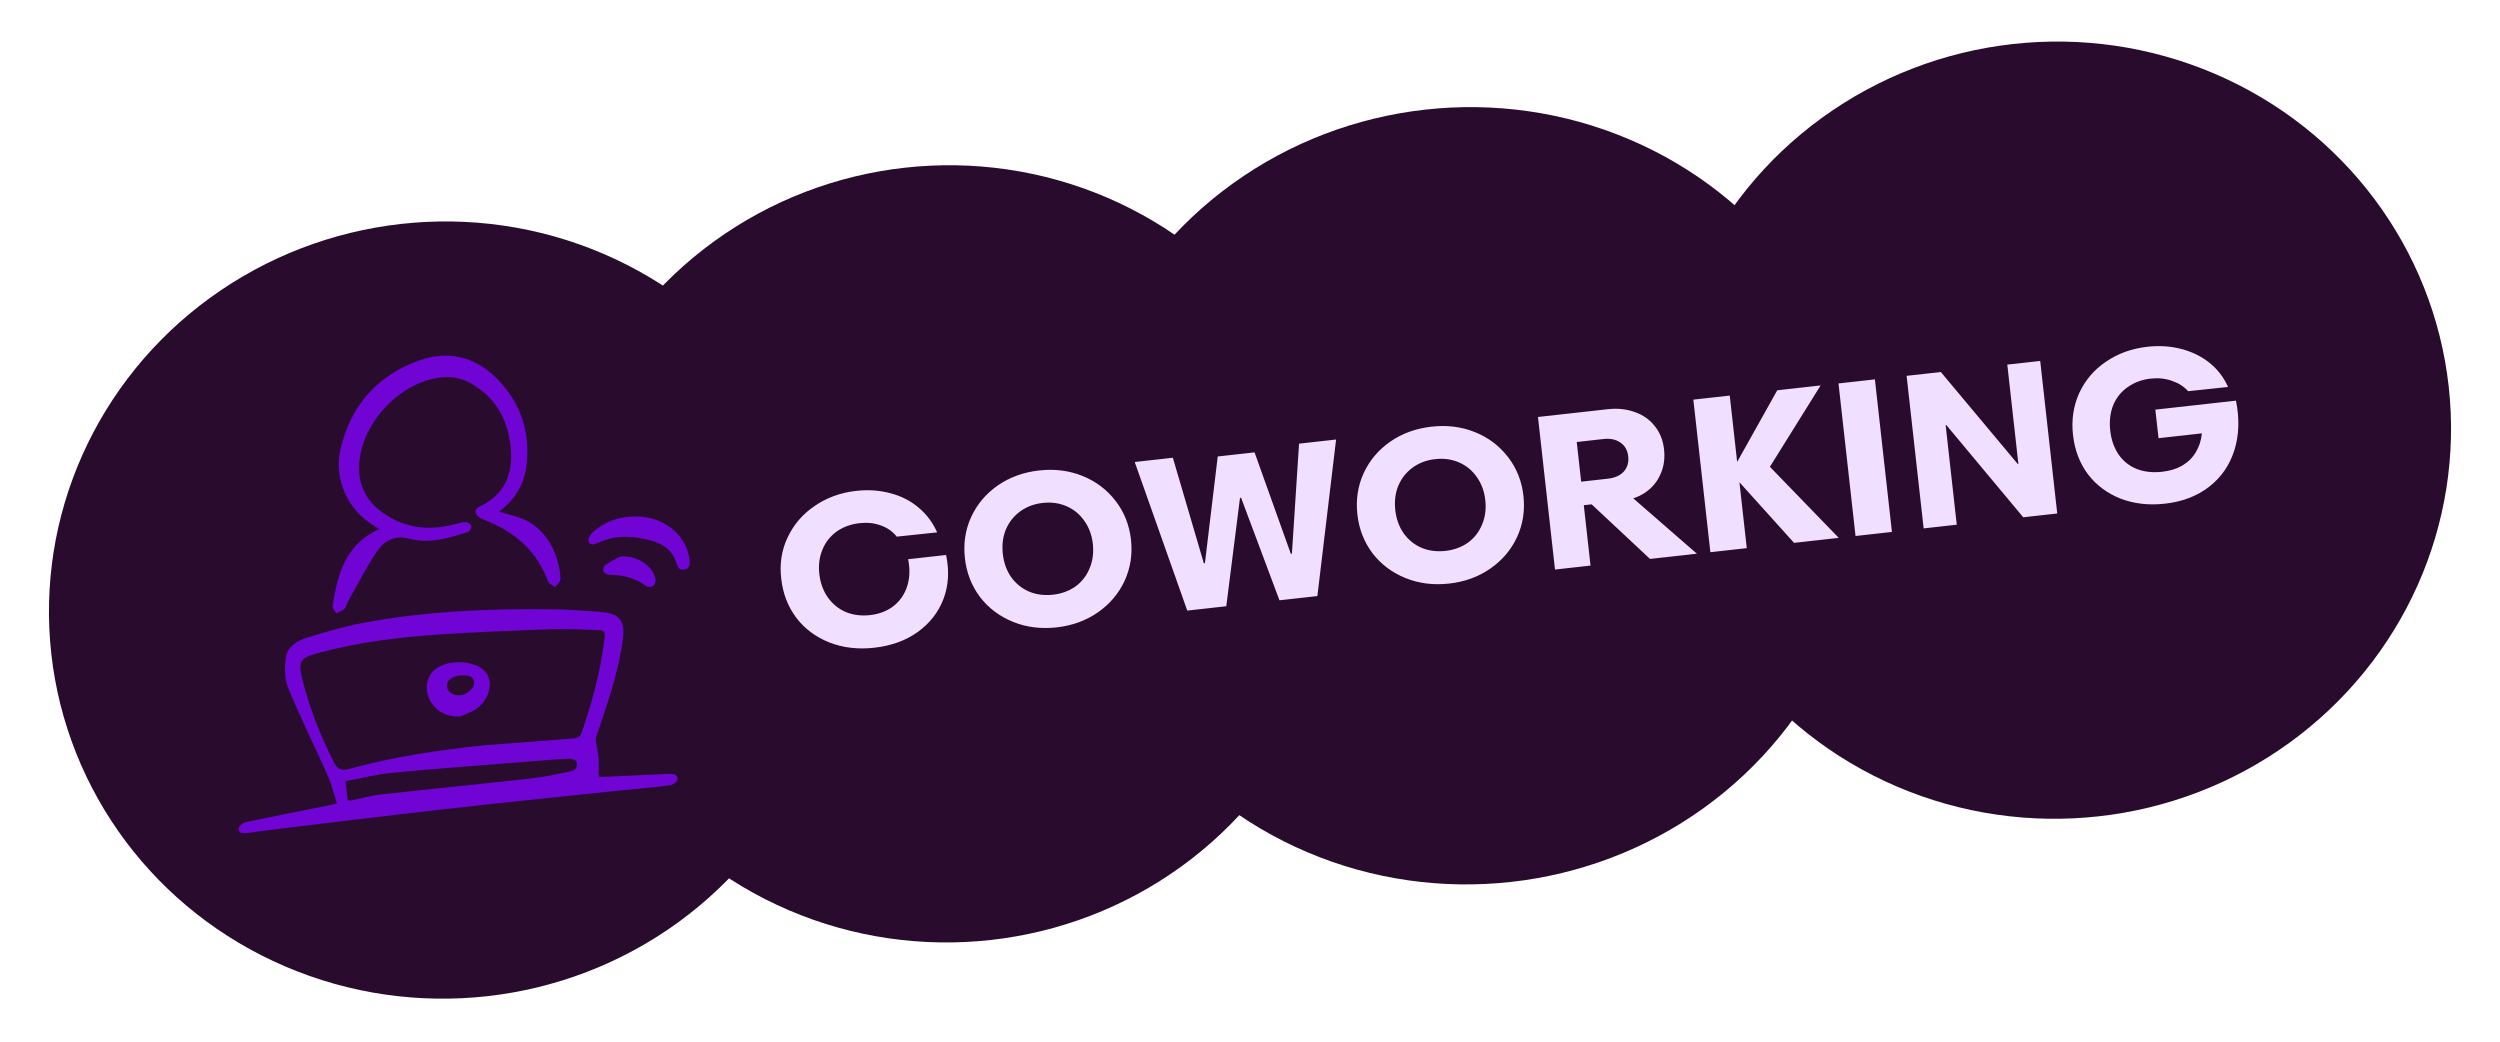
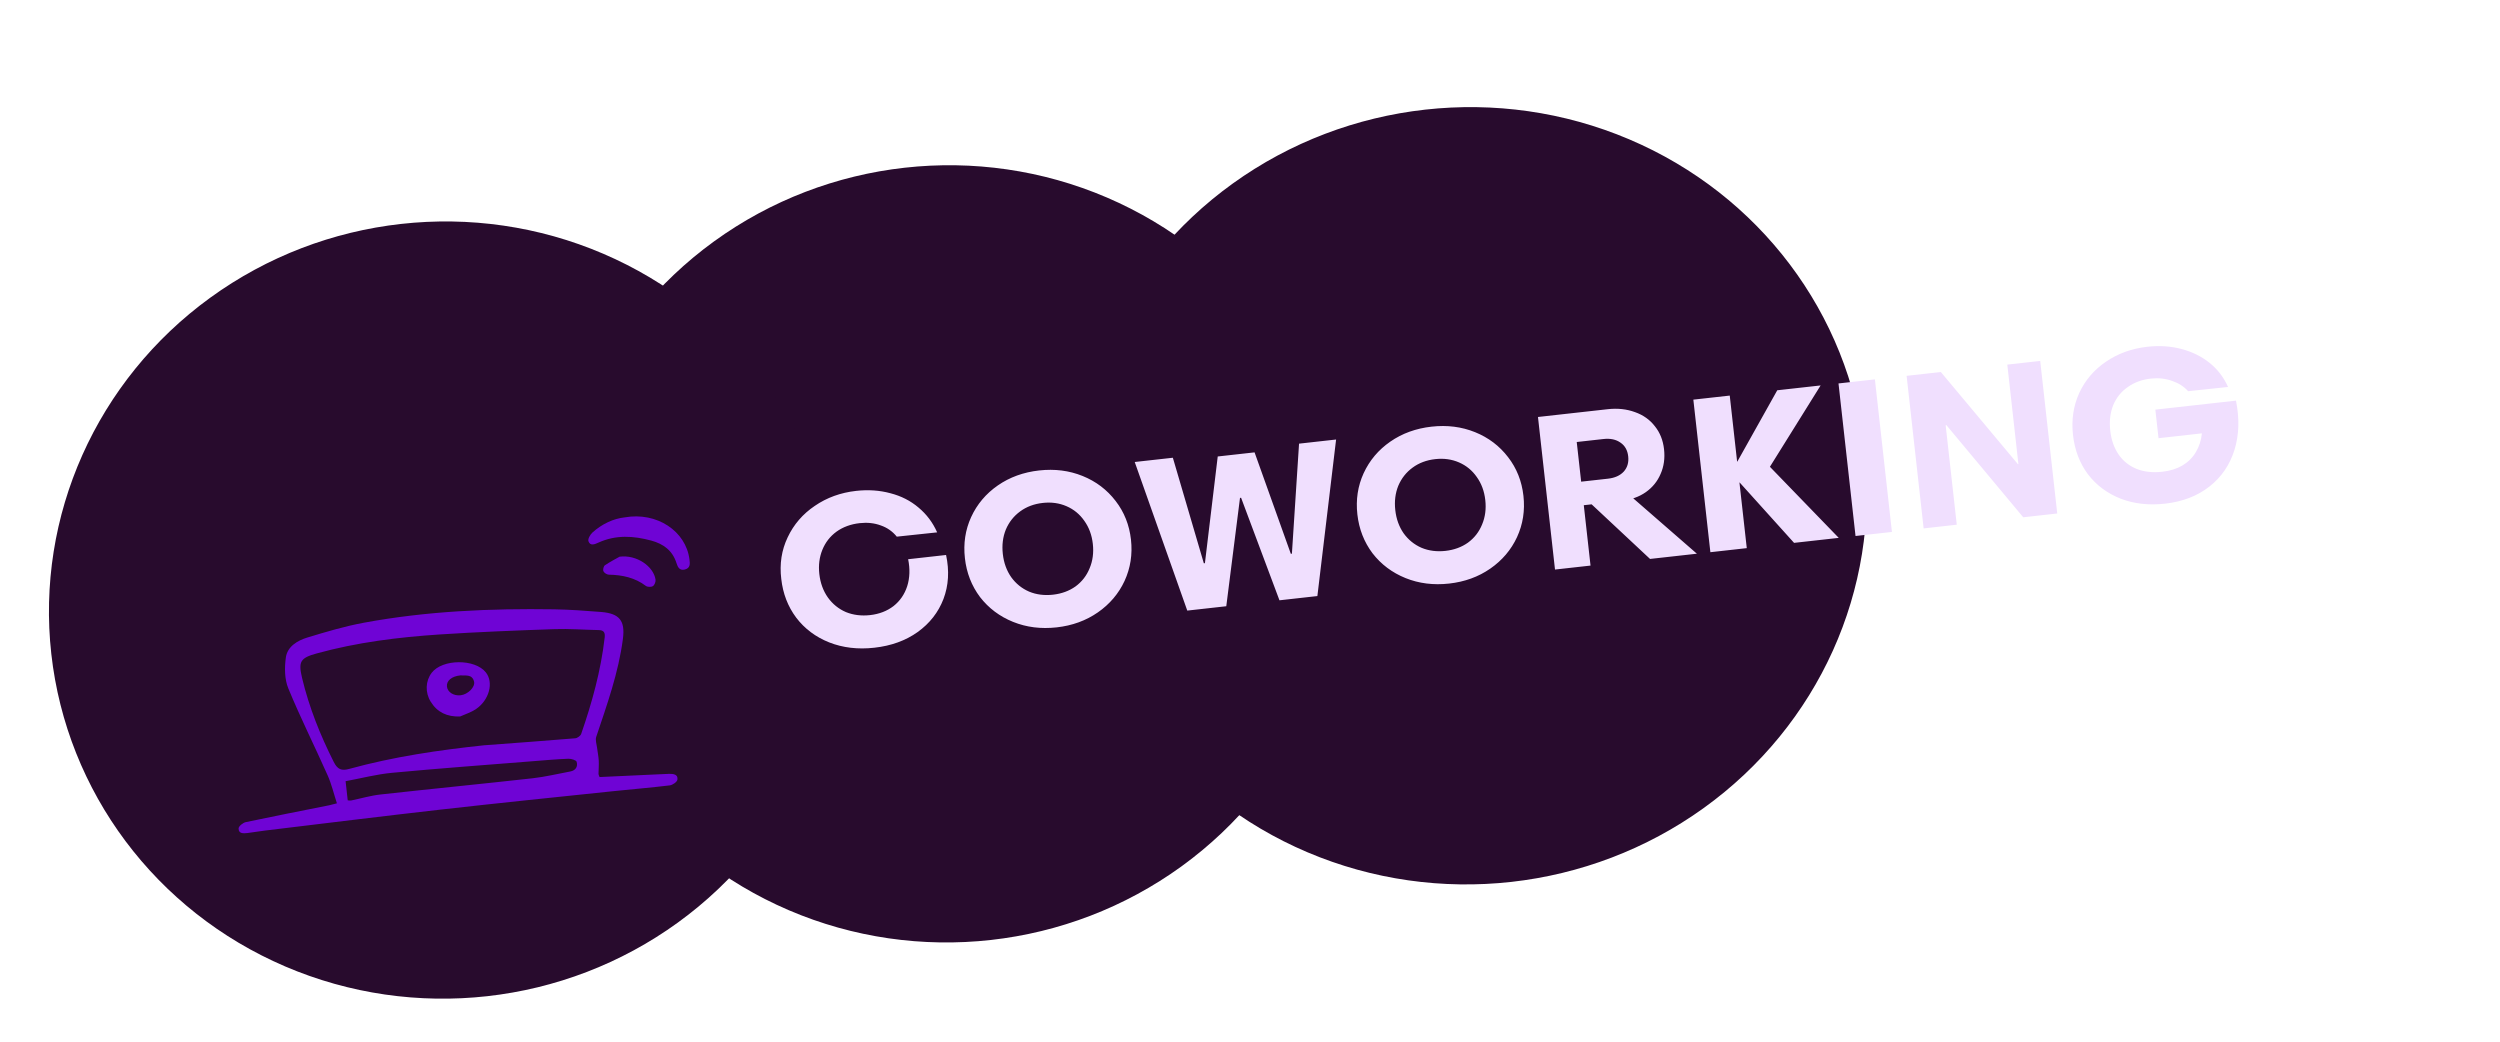
<svg xmlns="http://www.w3.org/2000/svg" width="228" height="95" viewBox="0 0 228 95" fill="none">
  <ellipse cx="86.44" cy="50.511" rx="36.05" ry="35.434" transform="rotate(-6.369 86.44 50.511)" fill="#280B2D" />
  <ellipse cx="133.905" cy="45.214" rx="36.358" ry="35.434" transform="rotate(-6.369 133.905 45.214)" fill="#280B2D" />
-   <ellipse cx="187.493" cy="39.232" rx="36.05" ry="35.434" transform="rotate(-6.369 187.493 39.232)" fill="#280B2D" />
  <ellipse cx="40.507" cy="55.638" rx="36.05" ry="35.434" transform="rotate(-6.369 40.507 55.638)" fill="#280B2D" />
  <g clip-path="url(#clip0_48_335)">
    <path d="M54.682 70.867C56.404 70.788 58.139 70.707 59.875 70.626C60.262 70.609 60.649 70.583 61.037 70.575C61.425 70.566 61.857 70.631 61.779 71.109C61.744 71.321 61.338 71.595 61.078 71.627C59.372 71.835 57.654 71.975 55.944 72.154C50.713 72.703 45.483 73.235 40.257 73.827C34.889 74.435 29.525 75.103 24.161 75.748C23.632 75.813 23.107 75.906 22.579 75.971C22.211 76.012 21.75 76.049 21.759 75.552C21.763 75.352 22.155 75.033 22.415 74.978C24.949 74.441 27.493 73.948 30.035 73.438C30.196 73.406 30.355 73.359 30.727 73.263C30.438 72.377 30.235 71.504 29.876 70.701C28.7 68.052 27.394 65.458 26.293 62.78C25.948 61.944 25.941 60.884 26.07 59.964C26.209 58.96 27.124 58.418 28.041 58.139C29.731 57.626 31.434 57.117 33.166 56.796C38.904 55.73 44.711 55.482 50.534 55.57C51.962 55.593 53.388 55.698 54.811 55.811C56.503 55.944 57.025 56.61 56.809 58.267C56.408 61.356 55.357 64.272 54.374 67.208C54.28 67.494 54.41 67.853 54.45 68.179C54.497 68.576 54.585 68.969 54.606 69.369C54.628 69.775 54.588 70.182 54.584 70.588C54.582 70.652 54.628 70.719 54.679 70.864L54.682 70.867ZM44.21 67.966C46.962 67.76 49.712 67.561 52.461 67.332C52.658 67.316 52.943 67.11 53.005 66.93C53.997 64.067 54.799 61.16 55.147 58.14C55.201 57.679 55.066 57.469 54.58 57.462C53.248 57.44 51.919 57.33 50.592 57.377C47.084 57.499 43.578 57.633 40.076 57.864C36.305 58.114 32.554 58.582 28.894 59.59C27.38 60.008 27.191 60.328 27.553 61.849C28.194 64.517 29.205 67.046 30.442 69.497C30.784 70.174 31.145 70.317 31.841 70.126C35.893 69.01 40.035 68.403 44.213 67.963L44.21 67.966ZM31.707 72.991C31.833 72.997 31.93 73.024 32.019 73.005C32.917 72.821 33.806 72.554 34.715 72.456C39.335 71.943 43.96 71.493 48.58 70.978C49.73 70.849 50.864 70.569 52.006 70.36C52.517 70.266 52.715 69.896 52.589 69.476C52.542 69.319 52.092 69.189 51.83 69.198C50.766 69.239 49.705 69.334 48.646 69.418C44.355 69.76 40.06 70.075 35.773 70.478C34.342 70.612 32.934 70.983 31.518 71.245L31.712 72.99L31.707 72.991Z" fill="#6F04D5" />
-     <path d="M45.523 46.657C46.222 46.863 46.801 47.016 47.367 47.205C49.793 48.011 51.012 50.566 51.121 52.781C51.134 53.026 50.815 53.291 50.651 53.546C50.421 53.378 50.062 53.256 49.981 53.033C48.977 50.272 46.978 48.525 44.289 47.459C44.066 47.37 43.83 47.278 43.649 47.127C43.275 46.816 43.235 46.432 43.714 46.211C45.921 45.191 46.746 43.404 46.597 41.118C46.418 38.413 45.279 36.231 42.81 34.888C41.794 34.335 40.68 34.294 39.556 34.533C36.037 35.282 32.945 38.816 32.755 42.365C32.636 44.623 33.762 46.192 35.696 47.253C37.535 48.262 39.475 48.329 41.472 47.816C41.8 47.733 42.135 47.615 42.463 47.619C42.648 47.621 42.932 47.804 42.985 47.969C43.03 48.109 42.852 48.453 42.702 48.502C40.968 49.069 39.191 49.62 37.372 49.134C35.96 48.759 35.016 49.325 34.337 50.348C33.407 51.746 32.641 53.248 31.812 54.711C31.658 54.983 31.599 55.322 31.396 55.545C31.221 55.738 30.907 55.808 30.654 55.929C30.541 55.698 30.299 55.45 30.334 55.24C30.788 52.383 31.485 49.652 34.575 48.256C34.373 48.119 34.251 48.029 34.12 47.951C31.645 46.477 30.402 43.627 31.081 40.84C32.018 36.99 34.37 34.298 38.108 32.913C40.812 31.91 43.298 32.49 45.316 34.527C47.49 36.72 48.391 39.412 48.016 42.478C47.809 44.169 46.992 45.552 45.52 46.658L45.523 46.657Z" fill="#6F04D5" />
    <path d="M56.969 47.185C59.917 46.665 62.557 48.447 62.879 51.018C62.93 51.421 62.968 51.81 62.455 51.94C61.974 52.063 61.806 51.714 61.697 51.361C61.338 50.219 60.52 49.607 59.395 49.301C57.767 48.86 56.161 48.764 54.579 49.485C54.245 49.638 53.827 49.824 53.666 49.358C53.597 49.154 53.824 48.753 54.029 48.568C54.907 47.775 55.951 47.296 56.969 47.185Z" fill="#6F04D5" />
    <path d="M56.511 50.77C58.072 50.57 59.611 51.661 59.786 52.864C59.813 53.052 59.697 53.357 59.544 53.453C59.391 53.551 59.048 53.543 58.901 53.434C57.897 52.675 56.752 52.435 55.523 52.41C55.35 52.406 55.098 52.246 55.031 52.094C54.971 51.95 55.047 51.634 55.169 51.551C55.679 51.211 56.23 50.929 56.508 50.77L56.511 50.77Z" fill="#6F04D5" />
    <path d="M41.959 65.344C40.772 65.384 39.882 64.967 39.282 63.998C38.757 63.152 38.805 62.107 39.363 61.367C40.333 60.086 43.325 60.065 44.315 61.33C45.042 62.257 44.618 63.865 43.381 64.687C42.95 64.973 42.435 65.129 41.959 65.344ZM42.005 61.594C41.191 61.67 40.711 62.086 40.76 62.607C40.808 63.117 41.367 63.478 42.003 63.41C42.66 63.342 43.36 62.662 43.233 62.155C43.055 61.447 42.424 61.645 42.002 61.591L42.005 61.594Z" fill="#6F04D5" />
  </g>
  <path d="M79.739 59.072C78.242 59.24 76.869 59.078 75.62 58.586C74.385 58.094 73.381 57.34 72.611 56.326C71.853 55.311 71.4 54.134 71.251 52.795C71.085 51.432 71.28 50.169 71.834 49.007C72.387 47.832 73.213 46.874 74.311 46.135C75.407 45.382 76.665 44.926 78.082 44.768C79.182 44.645 80.223 44.717 81.206 44.983C82.186 45.236 83.04 45.67 83.766 46.287C84.505 46.902 85.073 47.657 85.468 48.552L81.788 48.943C81.4 48.463 80.912 48.121 80.326 47.919C79.738 47.702 79.1 47.633 78.411 47.71C77.589 47.801 76.88 48.062 76.284 48.49C75.701 48.918 75.273 49.469 75 50.143C74.726 50.818 74.634 51.552 74.722 52.347C74.814 53.169 75.075 53.885 75.505 54.494C75.934 55.09 76.48 55.532 77.143 55.82C77.817 56.094 78.552 56.186 79.347 56.098C80.182 56.004 80.896 55.73 81.489 55.275C82.081 54.806 82.496 54.203 82.736 53.465C82.974 52.714 83.003 51.893 82.823 51.001L86.282 50.614C86.59 52.056 86.511 53.393 86.045 54.626C85.577 55.845 84.791 56.852 83.686 57.646C82.592 58.425 81.276 58.901 79.739 59.072ZM96.37 57.216C94.939 57.376 93.612 57.209 92.39 56.715C91.168 56.221 90.165 55.467 89.381 54.455C88.609 53.427 88.148 52.244 87.999 50.906C87.849 49.568 88.038 48.319 88.567 47.16C89.106 45.986 89.918 45.023 91.001 44.272C92.085 43.52 93.342 43.065 94.773 42.905C96.191 42.747 97.511 42.915 98.733 43.409C99.956 43.903 100.959 44.663 101.745 45.689C102.529 46.702 102.995 47.877 103.145 49.215C103.294 50.554 103.099 51.81 102.559 52.984C102.018 54.144 101.205 55.1 100.122 55.852C99.039 56.603 97.788 57.058 96.37 57.216ZM96.037 54.235C96.819 54.147 97.502 53.897 98.087 53.483C98.669 53.056 99.098 52.505 99.371 51.83C99.658 51.154 99.756 50.412 99.666 49.604C99.576 48.795 99.316 48.093 98.888 47.497C98.472 46.899 97.933 46.456 97.27 46.168C96.608 45.88 95.885 45.779 95.103 45.867C94.308 45.955 93.619 46.213 93.037 46.641C92.454 47.068 92.019 47.62 91.732 48.296C91.459 48.97 91.367 49.712 91.457 50.52C91.547 51.328 91.8 52.031 92.216 52.629C92.644 53.225 93.19 53.667 93.853 53.955C94.514 54.23 95.242 54.323 96.037 54.235ZM103.486 42.134L106.964 41.746L109.79 51.372L109.889 51.361L111.057 41.631L114.416 41.256L117.723 50.506L117.822 50.495L118.473 40.461L121.852 40.084L120.145 54.361L116.687 54.747L113.188 45.398L113.088 45.409L111.837 55.289L108.279 55.686L103.486 42.134ZM132.164 53.221C130.732 53.381 129.406 53.214 128.183 52.72C126.961 52.225 125.958 51.472 125.174 50.459C124.402 49.432 123.941 48.249 123.792 46.911C123.643 45.572 123.832 44.324 124.36 43.165C124.9 41.991 125.711 41.028 126.795 40.277C127.878 39.525 129.135 39.07 130.566 38.91C131.984 38.752 133.304 38.92 134.527 39.414C135.749 39.908 136.753 40.668 137.538 41.694C138.322 42.706 138.789 43.882 138.938 45.22C139.087 46.559 138.892 47.815 138.352 48.989C137.811 50.149 136.999 51.105 135.915 51.857C134.832 52.608 133.581 53.063 132.164 53.221ZM131.831 50.24C132.613 50.152 133.296 49.902 133.88 49.488C134.463 49.06 134.891 48.51 135.165 47.835C135.451 47.159 135.55 46.417 135.459 45.609C135.369 44.8 135.11 44.098 134.681 43.502C134.265 42.904 133.726 42.461 133.064 42.173C132.401 41.885 131.679 41.784 130.897 41.872C130.102 41.96 129.413 42.218 128.83 42.646C128.247 43.073 127.812 43.625 127.525 44.301C127.252 44.975 127.16 45.717 127.25 46.525C127.341 47.333 127.594 48.036 128.009 48.634C128.438 49.23 128.984 49.672 129.646 49.96C130.308 50.235 131.036 50.328 131.831 50.24ZM140.263 38.029L146.624 37.319C147.525 37.218 148.353 37.307 149.109 37.585C149.863 37.85 150.467 38.279 150.923 38.872C151.39 39.45 151.669 40.15 151.761 40.972C151.852 41.793 151.748 42.543 151.448 43.22C151.161 43.896 150.713 44.449 150.104 44.88C149.495 45.31 148.759 45.573 147.898 45.669L146.944 45.776L147.891 44.523L154.756 50.498L150.483 50.975L145.157 45.995L144.442 46.075L145.056 51.581L141.816 51.943L140.263 38.029ZM146.647 43.656C147.27 43.586 147.749 43.372 148.084 43.012C148.418 42.639 148.554 42.175 148.492 41.618C148.43 41.062 148.196 40.645 147.789 40.368C147.381 40.079 146.866 39.968 146.243 40.038L143.798 40.311L144.202 43.928L146.647 43.656ZM154.433 36.447L157.753 36.077L158.425 42.099L158.445 42.097L162.086 35.593L166.041 35.152L161.416 42.571L167.693 49.054L163.619 49.509L158.658 44.005L158.638 44.008L159.306 49.99L155.986 50.361L154.433 36.447ZM167.671 34.97L170.991 34.599L172.544 48.513L169.224 48.883L167.671 34.97ZM173.883 34.276L177.003 33.928L184.04 42.34L184.077 42.315L183.066 33.252L186.067 32.917L187.62 46.83L184.519 47.176L177.503 38.763L177.445 38.789L178.457 47.853L175.436 48.19L173.883 34.276ZM197.444 45.935C195.973 46.099 194.628 45.947 193.408 45.48C192.187 44.999 191.192 44.258 190.423 43.257C189.666 42.242 189.21 41.045 189.057 39.667C188.904 38.302 189.091 37.033 189.618 35.861C190.158 34.687 190.97 33.731 192.055 32.993C193.151 32.24 194.415 31.784 195.846 31.624C196.933 31.503 197.96 31.569 198.928 31.823C199.908 32.076 200.767 32.497 201.503 33.085C202.24 33.674 202.805 34.409 203.199 35.291L199.559 35.677C199.176 35.25 198.685 34.936 198.085 34.735C197.484 34.52 196.839 34.451 196.15 34.528C195.342 34.618 194.64 34.878 194.044 35.306C193.446 35.722 193.005 36.274 192.719 36.964C192.447 37.651 192.359 38.426 192.456 39.287C192.549 40.122 192.804 40.845 193.221 41.456C193.636 42.053 194.181 42.489 194.856 42.763C195.544 43.035 196.325 43.122 197.199 43.024C197.902 42.946 198.511 42.757 199.028 42.458C199.556 42.144 199.967 41.736 200.26 41.234C200.566 40.73 200.75 40.159 200.813 39.522L196.858 39.963L196.567 37.359L203.921 36.538C204.252 38.179 204.205 39.68 203.78 41.042C203.355 42.404 202.594 43.515 201.496 44.376C200.398 45.236 199.047 45.756 197.444 45.935Z" fill="#F0DFFE" />
  <defs>
    <clipPath id="clip0_48_335">
      <rect width="43.599" height="41.305" fill="white" transform="translate(17.225 35.007) rotate(-6.369)" />
    </clipPath>
  </defs>
</svg>